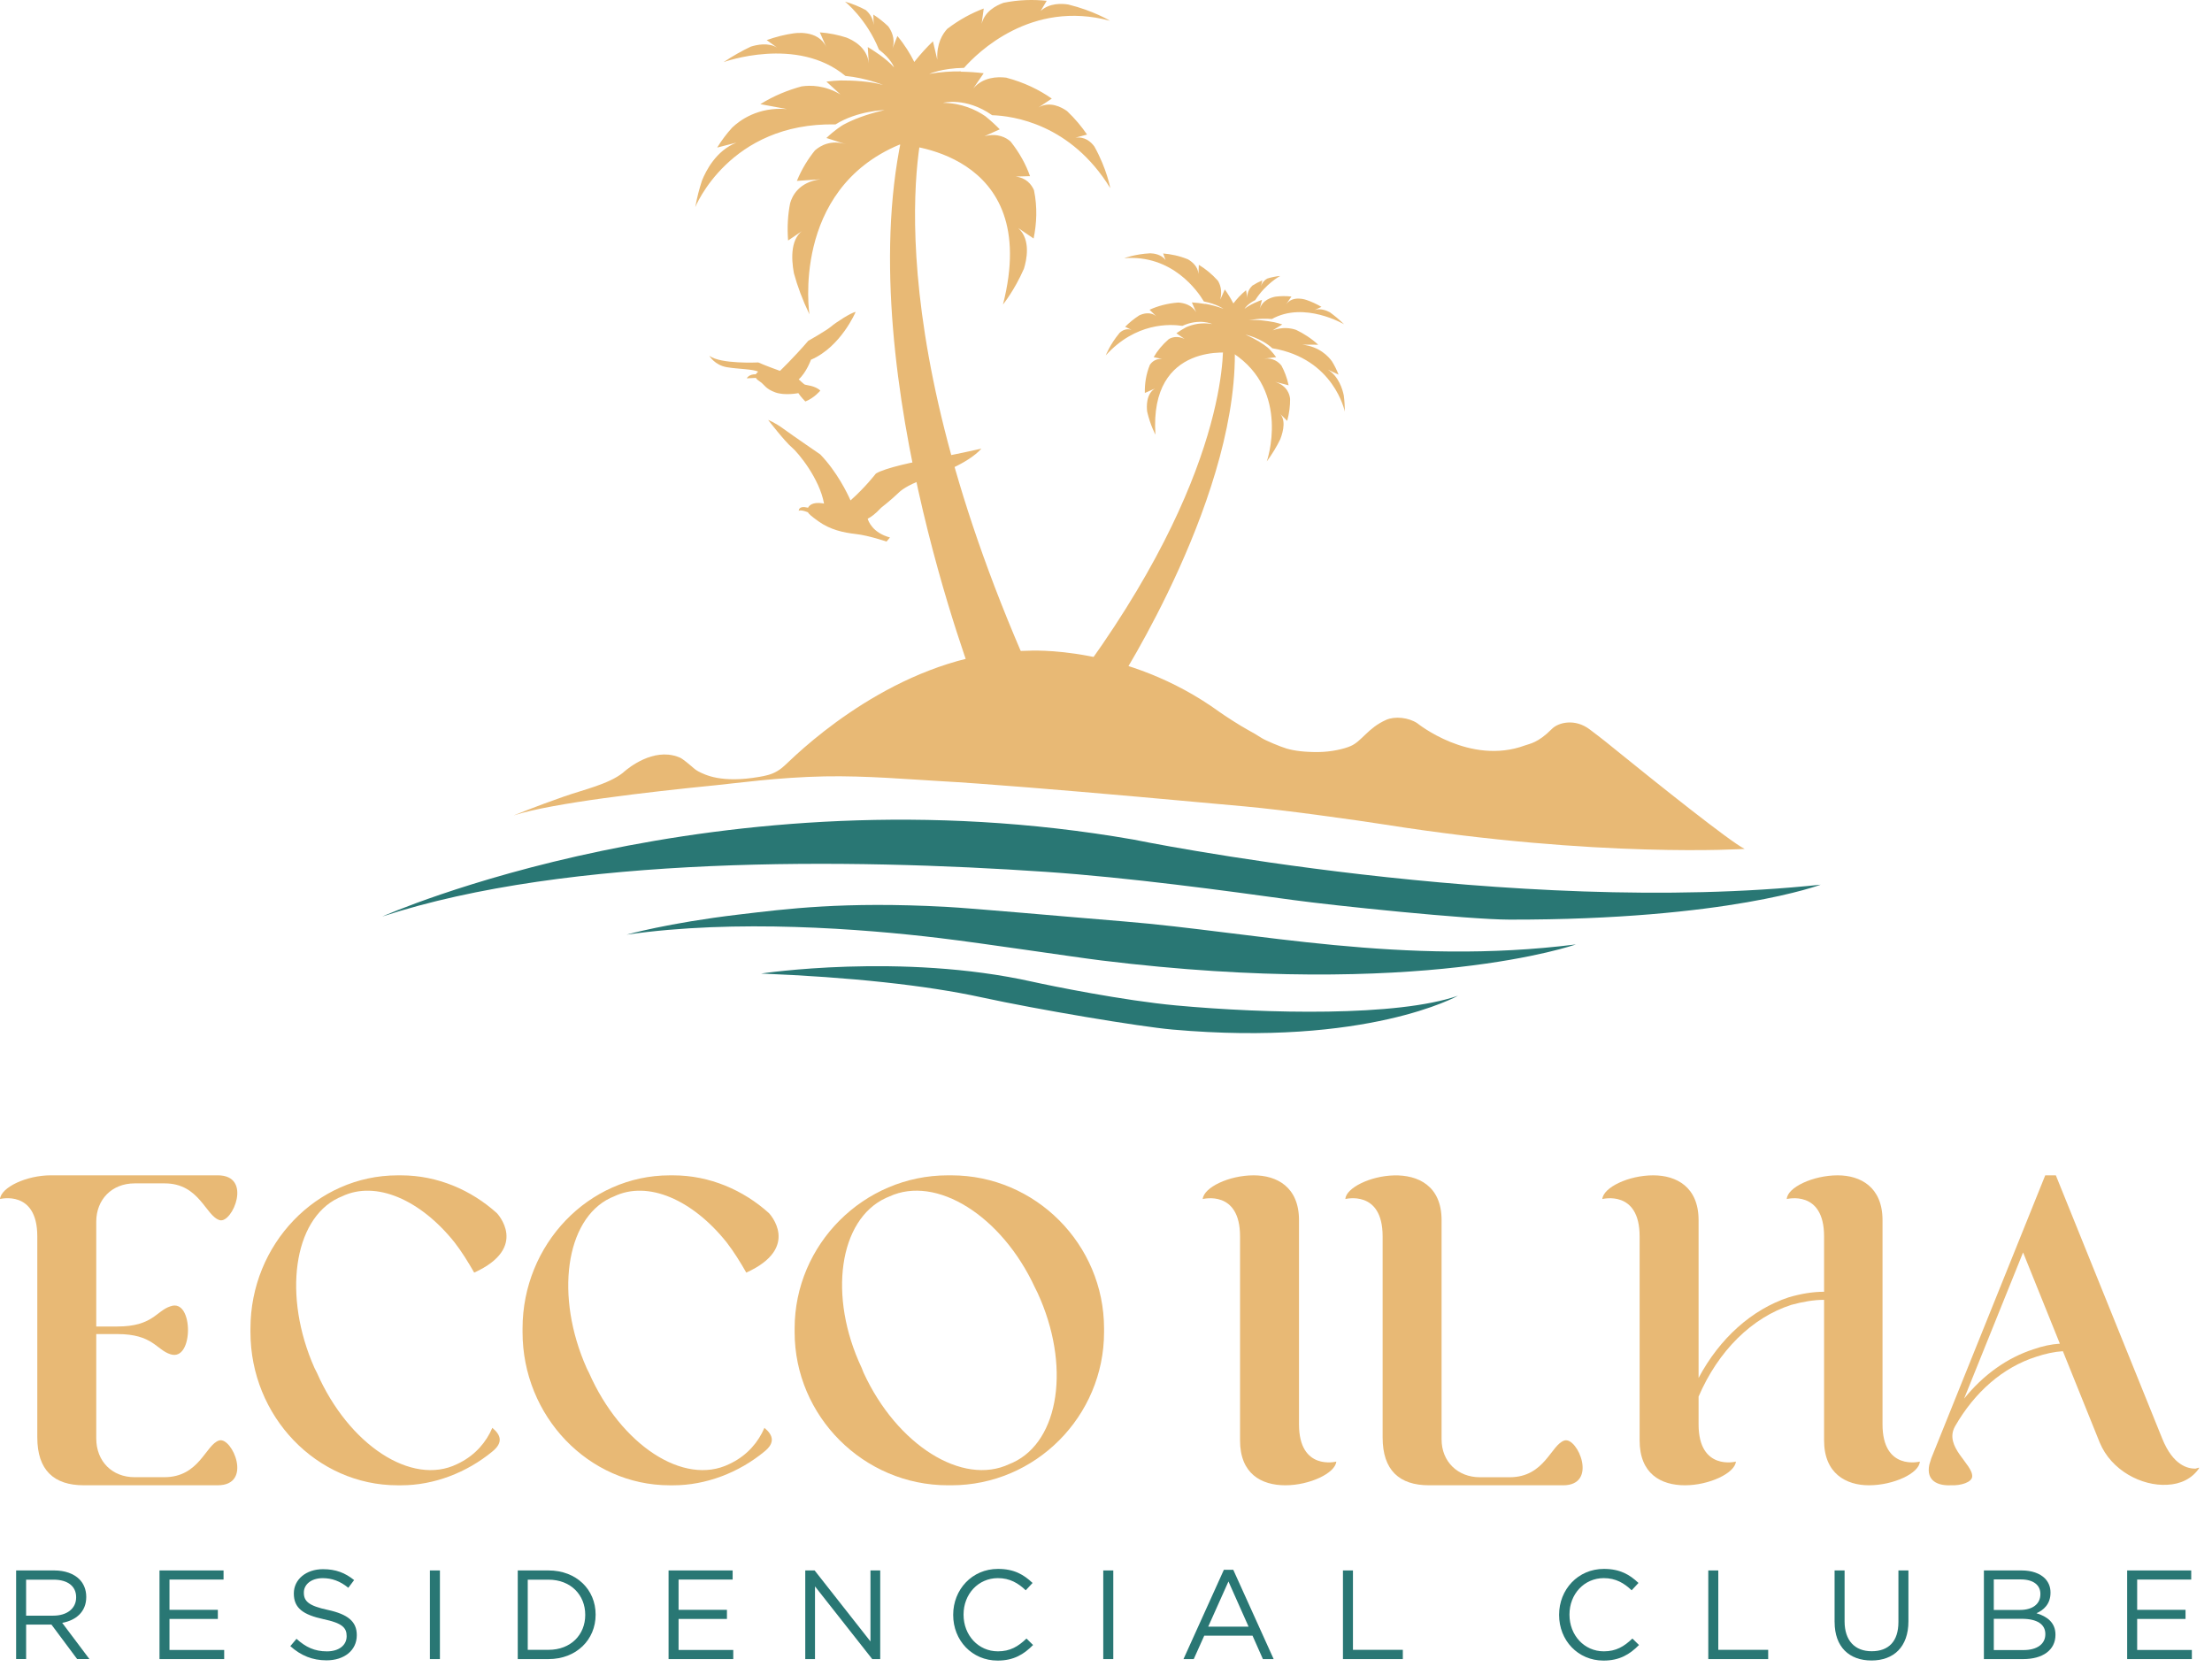
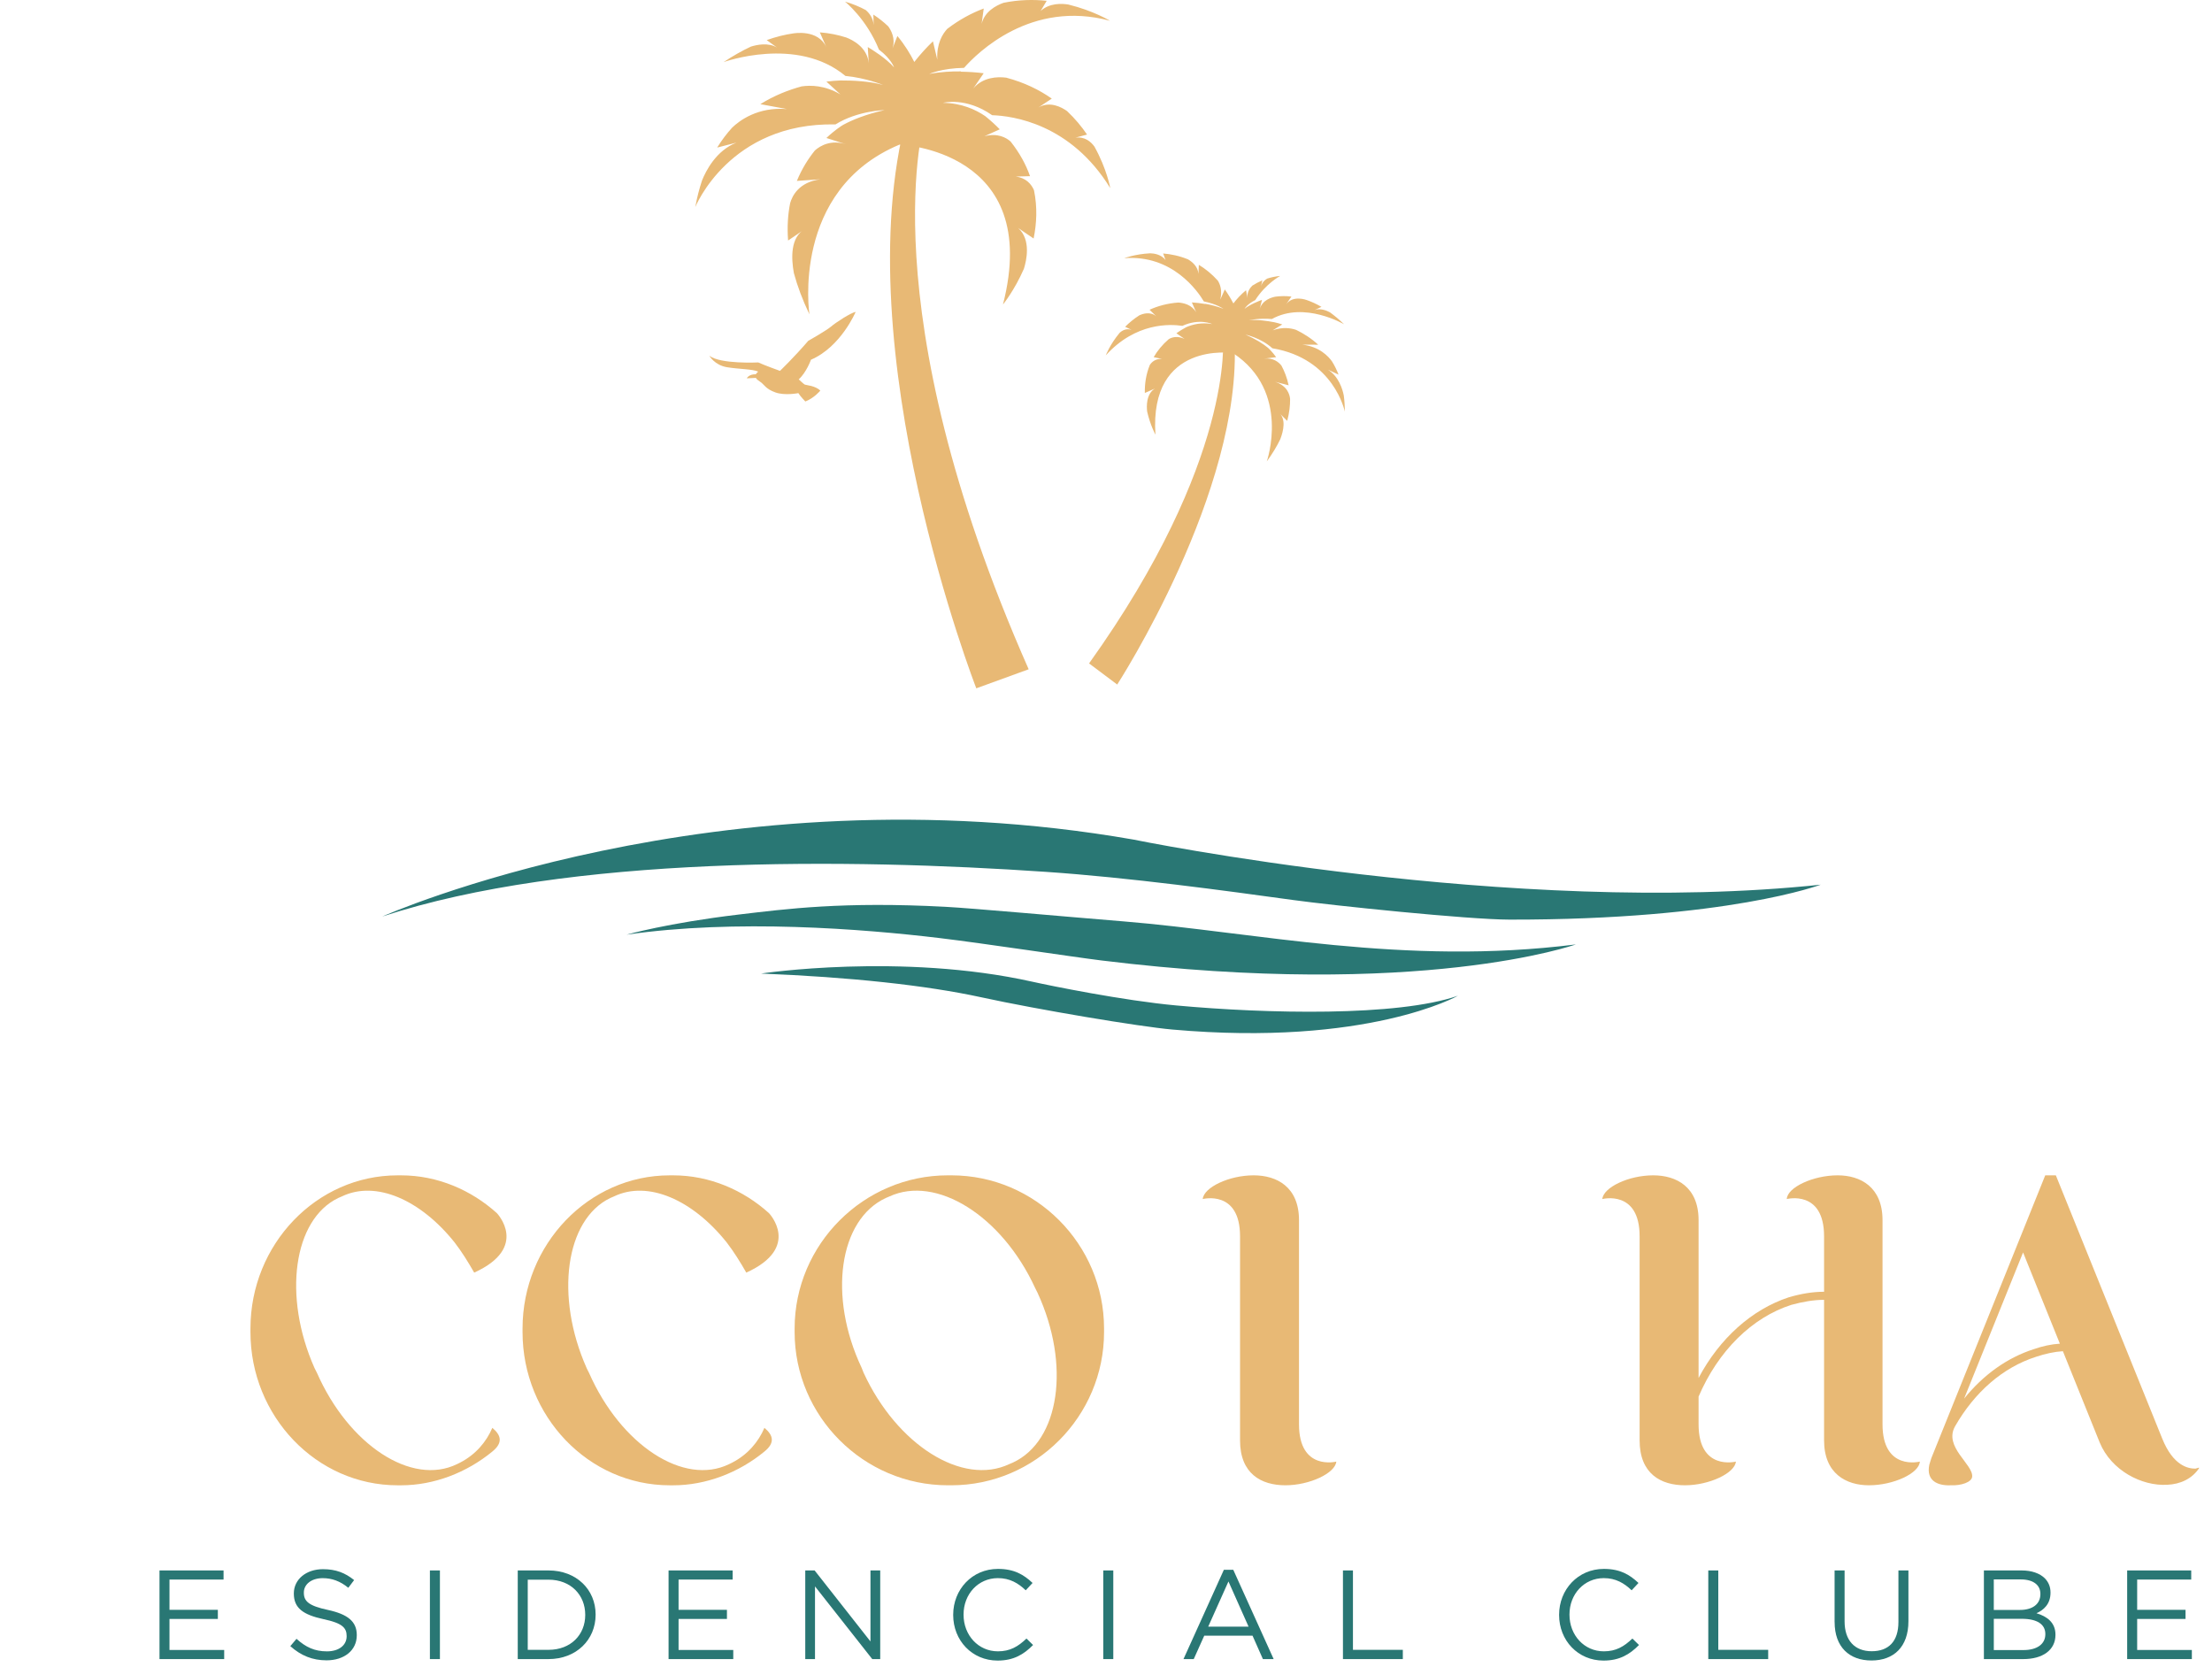
<svg xmlns="http://www.w3.org/2000/svg" width="142" height="107" viewBox="0 0 142 107" fill="none">
  <g clip-path="url(#clip0_6603_1442)">
    <path d="M66.034 42.964L62.673 44.186C62.673 44.186 54.21 22.455 58.208 7.471L59.384 7.607C59.384 7.607 55.683 19.524 66.036 42.964H66.034Z" fill="#E8B975" />
    <path d="M69.912 42.587L71.719 43.943C71.719 43.943 79.788 31.504 79.246 21.796L78.505 21.729C78.505 21.729 79.258 29.517 69.913 42.587H69.912Z" fill="#E8B975" />
    <path d="M45.535 22.836C45.535 22.836 45.872 23.445 46.675 23.574C47.45 23.7 48.302 23.688 48.672 23.855C48.57 23.942 48.519 24.027 48.519 24.027C48.07 24.012 47.939 24.286 47.939 24.286L48.525 24.259C48.574 24.362 48.693 24.428 48.843 24.539C49.08 24.712 49.155 24.962 49.766 25.187C50.378 25.412 51.251 25.236 51.251 25.236C51.401 25.474 51.7 25.773 51.7 25.773C52.273 25.549 52.66 25.075 52.66 25.075C52.336 24.752 51.737 24.726 51.662 24.688C51.587 24.65 51.275 24.352 51.275 24.352C51.773 23.903 52.06 23.092 52.06 23.092C53.981 22.269 54.928 20.024 54.928 20.024C54.641 20.061 53.644 20.709 53.356 20.959C53.069 21.209 51.884 21.881 51.884 21.881C50.962 22.954 50.076 23.803 50.076 23.803C50.076 23.803 50.057 23.8 50.017 23.795L50.023 23.79C50.023 23.79 49.087 23.454 48.676 23.266C48.676 23.266 46.244 23.388 45.533 22.836H45.535ZM48.593 24.256H48.596C48.596 24.256 48.596 24.258 48.598 24.259C48.596 24.258 48.594 24.257 48.591 24.256H48.593Z" fill="#E8B975" />
-     <path d="M50.821 28.709C50.383 28.344 49.312 26.958 49.312 26.958C49.312 26.958 49.729 27.11 50.312 27.538C50.895 27.965 52.657 29.17 52.657 29.17C53.734 30.29 54.394 31.658 54.599 32.124C55.548 31.285 56.224 30.404 56.224 30.404C56.774 30.043 58.78 29.618 59.856 29.441C60.934 29.265 63.003 28.8 63.003 28.8C62.115 29.779 60.253 30.444 59.226 30.798C58.198 31.152 57.764 31.56 57.764 31.56C57.184 32.117 56.567 32.592 56.567 32.592C56.185 33.004 55.899 33.203 55.702 33.298C55.736 33.425 55.992 34.197 57.133 34.503L56.909 34.767C56.909 34.767 55.787 34.378 54.962 34.284C54.137 34.191 53.297 34.008 52.536 33.462C52.069 33.129 51.914 32.983 51.864 32.885C51.355 32.684 51.274 32.799 51.274 32.799C51.285 32.508 51.605 32.526 51.874 32.593C51.949 32.441 52.166 32.22 52.785 32.306L52.899 32.328C52.614 30.737 51.26 29.076 50.822 28.709H50.821Z" fill="#E8B975" />
    <path d="M69.026 8.84L69.784 8.638C69.438 8.131 69.015 7.617 68.5 7.131C68.156 6.885 67.401 6.47 66.661 6.9L67.519 6.329C66.718 5.767 65.753 5.292 64.59 4.984C64.023 4.915 63.105 4.946 62.48 5.677L63.148 4.702C62.683 4.643 62.195 4.61 61.678 4.602C61.678 4.602 61.685 4.594 61.694 4.583C61.112 4.575 60.402 4.608 59.653 4.748C59.653 4.748 60.444 4.378 61.886 4.356C62.739 3.39 66.193 -0.034 71.256 1.333C71.256 1.333 70.194 0.684 68.578 0.29C68.167 0.223 67.374 0.184 66.806 0.703L67.193 0.051C66.339 -0.037 65.399 -0.022 64.417 0.181C63.914 0.363 63.209 0.751 63.017 1.525L63.151 0.547C62.376 0.837 61.59 1.257 60.81 1.852C60.506 2.18 60.116 2.804 60.17 3.832L59.891 2.652C59.486 3.041 59.085 3.477 58.693 3.977C58.436 3.464 58.082 2.879 57.608 2.312L57.291 3.121C57.511 2.467 57.185 1.915 57.018 1.689C56.735 1.42 56.418 1.166 56.066 0.936L56.085 1.606C56.047 1.141 55.796 0.832 55.574 0.643C55.172 0.428 54.73 0.242 54.244 0.104C54.244 0.104 55.626 1.203 56.424 3.183C57.223 3.791 57.392 4.324 57.392 4.324C56.876 3.733 55.963 3.173 55.707 3.021L55.77 4.054C55.669 3.025 54.72 2.558 54.327 2.408C53.811 2.243 53.244 2.123 52.63 2.077L53.055 3.046C52.531 1.85 50.934 2.144 50.934 2.144C50.934 2.144 50.934 2.143 50.934 2.142C50.391 2.22 49.818 2.361 49.219 2.574L49.883 3.054C49.321 2.715 48.589 2.87 48.2 2.993C47.638 3.257 47.055 3.586 46.451 3.987C46.451 3.987 51.156 2.28 54.271 4.874C55.597 5.001 56.687 5.454 56.687 5.454C55.815 5.207 54.727 5.162 53.956 5.165C53.71 5.174 53.404 5.196 53.05 5.238L53.95 6.061C52.949 5.466 52.023 5.462 51.459 5.546C50.621 5.773 49.702 6.13 48.811 6.686L50.52 7.002C48.646 6.848 47.467 7.743 46.998 8.196C46.655 8.572 46.333 8.996 46.038 9.473L47.278 9.155C45.968 9.665 45.309 10.979 45.064 11.592C44.891 12.118 44.744 12.68 44.634 13.294C44.634 13.294 46.822 7.848 53.634 7.986C55.066 7.099 56.786 7.067 56.786 7.067C55.557 7.345 54.702 7.701 54.126 8.015C54.032 8.071 53.592 8.345 53.051 8.858L54.32 9.263C53.355 8.954 52.676 9.341 52.317 9.653C51.895 10.175 51.478 10.825 51.156 11.613L52.669 11.508C51.275 11.69 50.85 12.588 50.723 13.044C50.58 13.759 50.525 14.558 50.592 15.44L51.671 14.707C50.737 15.219 50.785 16.564 50.964 17.536C51.189 18.359 51.51 19.236 51.961 20.177C51.961 20.177 50.752 12.209 57.74 9.285C57.74 9.285 66.945 9.595 64.386 19.547C64.386 19.547 65.121 18.651 65.73 17.253C65.888 16.749 66.211 15.395 65.364 14.639L66.353 15.311C66.549 14.358 66.604 13.304 66.377 12.209C66.212 11.831 65.878 11.416 65.2 11.333L66.123 11.309C65.863 10.571 65.461 9.823 64.875 9.084C64.585 8.827 64.043 8.528 63.198 8.744L64.18 8.301C63.9 8.015 63.59 7.732 63.248 7.455C62.641 7.042 61.732 6.617 60.54 6.601C60.54 6.601 61.999 6.208 63.691 7.395C65.028 7.438 68.74 7.947 71.273 12.076C71.273 12.076 71.063 10.858 70.255 9.406C70.04 9.11 69.643 8.746 69.021 8.84H69.026Z" fill="#E8B975" />
    <path d="M72.646 21.177L72.229 20.978C72.485 20.72 72.787 20.468 73.138 20.243C73.365 20.138 73.848 19.979 74.231 20.309L73.796 19.884C74.323 19.644 74.935 19.474 75.642 19.421C75.98 19.444 76.51 19.561 76.792 20.053L76.511 19.413C76.788 19.43 77.075 19.463 77.376 19.516C77.376 19.516 77.373 19.511 77.369 19.503C77.708 19.562 78.118 19.66 78.537 19.822C78.537 19.822 78.118 19.52 77.282 19.35C76.892 18.695 75.259 16.331 72.169 16.574C72.169 16.574 72.857 16.312 73.838 16.26C74.084 16.267 74.548 16.33 74.823 16.693L74.669 16.272C75.174 16.314 75.72 16.425 76.266 16.65C76.539 16.811 76.906 17.113 76.933 17.584L76.96 17.001C77.379 17.255 77.79 17.584 78.179 18.015C78.32 18.238 78.478 18.643 78.335 19.235L78.627 18.58C78.819 18.85 79.005 19.147 79.177 19.479C79.382 19.209 79.652 18.908 79.989 18.632L80.086 19.136C80.029 18.731 80.279 18.447 80.399 18.332C80.593 18.208 80.805 18.095 81.035 17.999L80.95 18.386C81.022 18.119 81.202 17.967 81.351 17.882C81.608 17.801 81.884 17.742 82.182 17.714C82.182 17.714 81.261 18.202 80.581 19.265C80.05 19.53 79.894 19.822 79.894 19.822C80.258 19.534 80.85 19.309 81.015 19.25L80.865 19.842C81.036 19.255 81.638 19.087 81.882 19.043C82.2 19.003 82.542 18.995 82.904 19.037L82.551 19.553C82.986 18.915 83.882 19.26 83.882 19.26C84.189 19.365 84.507 19.51 84.831 19.698L84.394 19.903C84.757 19.767 85.165 19.937 85.377 20.05C85.674 20.265 85.977 20.519 86.285 20.818C86.285 20.818 83.739 19.314 81.648 20.48C80.864 20.409 80.182 20.554 80.182 20.554C80.714 20.506 81.352 20.599 81.799 20.685C81.941 20.716 82.116 20.762 82.316 20.826L81.705 21.205C82.351 20.969 82.889 21.067 83.207 21.177C83.669 21.4 84.164 21.707 84.622 22.128L83.594 22.125C84.699 22.24 85.287 22.887 85.51 23.202C85.669 23.459 85.81 23.74 85.929 24.049L85.244 23.729C85.949 24.168 86.188 25.003 86.264 25.385C86.307 25.708 86.331 26.051 86.329 26.42C86.329 26.42 85.651 23.02 81.68 22.357C80.945 21.686 79.949 21.48 79.949 21.48C80.633 21.776 81.091 22.076 81.39 22.32C81.438 22.362 81.664 22.57 81.923 22.927L81.141 23.023C81.735 22.95 82.088 23.248 82.262 23.469C82.45 23.818 82.621 24.24 82.724 24.734L81.855 24.508C82.645 24.767 82.793 25.334 82.818 25.612C82.823 26.043 82.767 26.513 82.632 27.018L82.085 26.476C82.573 26.874 82.398 27.65 82.188 28.195C81.969 28.648 81.687 29.123 81.322 29.62C81.322 29.62 82.892 25.123 79.152 22.666C79.152 22.666 73.772 21.842 74.173 27.901C74.173 27.901 73.844 27.301 73.642 26.421C73.604 26.112 73.566 25.291 74.14 24.943L73.493 25.226C73.481 24.651 73.565 24.033 73.816 23.422C73.953 23.22 74.192 23.016 74.595 23.041L74.061 22.927C74.293 22.526 74.608 22.135 75.029 21.77C75.225 21.653 75.574 21.539 76.041 21.756L75.518 21.392C75.712 21.257 75.923 21.126 76.152 21.002C76.549 20.829 77.123 20.681 77.817 20.802C77.817 20.802 77.013 20.415 75.901 20.919C75.119 20.799 72.908 20.69 70.987 22.811C70.987 22.811 71.242 22.128 71.87 21.371C72.026 21.223 72.296 21.055 72.648 21.177H72.646Z" fill="#E8B975" />
-     <path d="M8.638 75.966C7.183 75.966 6.179 77.001 6.179 78.424V85.153H7.538C9.802 85.153 10.029 84.151 10.935 83.859C11.712 83.569 12.068 84.506 12.068 85.38C12.068 86.255 11.712 87.192 10.935 86.933C10.03 86.642 9.803 85.639 7.538 85.639H6.179V92.336C6.179 93.825 7.215 94.827 8.638 94.827H10.548C12.812 94.827 13.2 92.725 14.074 92.466C14.915 92.24 16.243 95.345 13.978 95.345H5.371C3.461 95.345 2.394 94.374 2.394 92.27V79.362C2.394 76.354 0.001 76.969 0.001 76.969C0.066 76.224 1.684 75.448 3.269 75.448H13.977C16.241 75.448 14.915 78.554 14.106 78.327C13.2 78.068 12.812 75.966 10.58 75.966H8.638Z" fill="#E8B975" />
    <path d="M20.185 87.808L20.348 88.131C22.385 92.759 26.429 95.411 29.341 93.987L29.535 93.891C30.538 93.373 31.218 92.563 31.606 91.659C32.189 92.143 32.286 92.629 31.606 93.179C29.957 94.538 27.853 95.347 25.75 95.347H25.524C20.316 95.347 16.078 90.915 16.078 85.512V85.285C16.078 79.882 20.316 75.45 25.524 75.45H25.75C28.08 75.45 30.248 76.389 31.898 77.877C31.898 77.877 34.001 80.078 30.441 81.694C30.053 81.014 29.632 80.335 29.18 79.753C27.012 77.035 24.133 75.741 21.934 76.809L21.708 76.906C18.829 78.296 18.149 83.214 20.186 87.809L20.185 87.808Z" fill="#E8B975" />
    <path d="M37.651 87.808L37.813 88.131C39.851 92.759 43.895 95.411 46.809 93.987L47.003 93.891C48.005 93.373 48.685 92.563 49.073 91.659C49.656 92.143 49.754 92.629 49.073 93.179C47.424 94.538 45.32 95.347 43.218 95.347H42.992C37.783 95.347 33.545 90.915 33.545 85.512V85.285C33.545 79.882 37.783 75.45 42.992 75.45H43.218C45.547 75.45 47.715 76.389 49.365 77.877C49.365 77.877 51.468 80.078 47.909 81.694C47.52 81.014 47.099 80.335 46.647 79.753C44.48 77.035 41.6 75.741 39.401 76.809L39.174 76.906C36.295 78.296 35.616 83.214 37.654 87.809L37.651 87.808Z" fill="#E8B975" />
    <path d="M70.875 85.284V85.511C70.875 90.914 66.475 95.346 61.072 95.346H60.846C55.443 95.346 51.011 90.914 51.011 85.511V85.284C51.011 79.881 55.443 75.449 60.846 75.449H61.072C66.476 75.449 70.875 79.881 70.875 85.284ZM66.604 82.986L66.443 82.663C64.307 78.035 60.102 75.416 57.093 76.807L56.867 76.903C53.858 78.294 53.145 83.212 55.314 87.807L55.443 88.13C57.577 92.758 61.784 95.41 64.792 93.986L65.019 93.89C68.028 92.499 68.74 87.613 66.604 82.986Z" fill="#E8B975" />
    <path d="M85.784 93.825C85.719 94.57 84.069 95.346 82.516 95.346C80.963 95.346 79.605 94.602 79.605 92.467V79.364C79.605 76.355 77.21 76.971 77.21 76.971C77.275 76.226 78.893 75.449 80.478 75.449C81.966 75.449 83.39 76.194 83.39 78.328V91.432C83.39 94.44 85.784 93.825 85.784 93.825Z" fill="#E8B975" />
-     <path d="M100.339 95.346H91.735C89.826 95.346 88.758 94.376 88.758 92.272V79.364C88.758 76.355 86.364 76.97 86.364 76.97C86.462 75.547 92.543 73.896 92.543 78.329V92.402C92.543 93.826 93.579 94.83 95.003 94.83H96.912C99.176 94.83 99.564 92.727 100.438 92.468C101.28 92.243 102.607 95.347 100.341 95.347L100.339 95.346Z" fill="#E8B975" />
    <path d="M123.244 93.825C123.211 94.57 121.562 95.346 119.976 95.346C118.52 95.346 117.097 94.602 117.097 92.467V83.441C116.417 83.441 115.705 83.57 114.995 83.764C112.472 84.574 110.304 86.708 109.041 89.653V91.432C109.041 94.44 111.436 93.825 111.436 93.825C111.371 94.57 109.72 95.346 108.167 95.346C106.614 95.346 105.256 94.602 105.256 92.467V79.364C105.256 76.355 102.862 76.971 102.862 76.971C102.927 76.226 104.543 75.449 106.129 75.449C107.618 75.449 109.041 76.194 109.041 78.328V88.455C110.4 85.9 112.471 84.055 114.834 83.278C115.61 83.052 116.354 82.923 117.097 82.923V79.364C117.097 76.355 114.703 76.971 114.703 76.971C114.736 76.226 116.387 75.449 117.97 75.449C119.427 75.449 120.849 76.194 120.849 78.328V91.432C120.849 94.44 123.244 93.825 123.244 93.825Z" fill="#E8B975" />
    <path d="M139.124 95.313C137.506 95.41 135.533 94.407 134.789 92.595L132.428 86.739C131.877 86.772 131.295 86.902 130.714 87.095C128.578 87.775 126.766 89.36 125.505 91.56C124.761 92.887 126.668 93.986 126.605 94.795C126.572 95.151 125.892 95.378 125.213 95.346C124.436 95.378 123.627 95.087 123.854 94.019L123.985 93.598C124.211 93.047 131.295 75.448 131.295 75.448H131.975L138.8 92.336C139.513 94.115 140.484 94.278 140.936 94.278C141.066 94.245 141.161 94.213 141.161 94.213V94.246L141.194 94.213C140.741 94.925 139.965 95.281 139.124 95.313ZM132.234 86.255L129.872 80.399L126.087 89.782C127.317 88.261 128.837 87.162 130.551 86.611C131.102 86.417 131.684 86.288 132.235 86.256L132.234 86.255Z" fill="#E8B975" />
-     <path d="M1.034 100.813H3.48C4.178 100.813 4.74 101.023 5.098 101.381C5.375 101.657 5.537 102.056 5.537 102.502V102.518C5.537 103.462 4.888 104.014 3.993 104.177L5.74 106.501H4.952L3.303 104.289H1.677V106.501H1.035V100.812L1.034 100.813ZM3.423 103.715C4.277 103.715 4.888 103.276 4.888 102.544V102.527C4.888 101.828 4.351 101.405 3.432 101.405H1.676V103.715H3.423Z" fill="#297774" />
    <path d="M10.239 100.813H14.351V101.398H10.88V103.341H13.985V103.926H10.88V105.918H14.392V106.503H10.239V100.813Z" fill="#297774" />
    <path d="M18.637 105.673L19.034 105.202C19.628 105.739 20.198 106.007 20.986 106.007C21.774 106.007 22.253 105.601 22.253 105.04V105.023C22.253 104.494 21.969 104.193 20.774 103.942C19.466 103.658 18.863 103.235 18.863 102.3V102.284C18.863 101.39 19.651 100.732 20.733 100.732C21.562 100.732 22.156 100.968 22.733 101.431L22.36 101.926C21.831 101.495 21.303 101.308 20.718 101.308C19.978 101.308 19.506 101.714 19.506 102.227V102.243C19.506 102.78 19.799 103.081 21.052 103.348C22.319 103.624 22.904 104.088 22.904 104.957V104.974C22.904 105.95 22.092 106.583 20.962 106.583C20.059 106.583 19.32 106.282 18.637 105.672V105.673Z" fill="#297774" />
    <path d="M27.598 100.813H28.241V106.503H27.598V100.813Z" fill="#297774" />
    <path d="M33.237 100.813H35.212C37 100.813 38.236 102.04 38.236 103.641V103.658C38.236 105.259 37 106.503 35.212 106.503H33.237V100.813ZM35.212 105.909C36.65 105.909 37.569 104.933 37.569 103.673V103.657C37.569 102.397 36.65 101.406 35.212 101.406H33.879V105.909H35.212Z" fill="#297774" />
    <path d="M42.919 100.813H47.032V101.398H43.561V103.341H46.666V103.926H43.561V105.918H47.072V106.503H42.919V100.813Z" fill="#297774" />
    <path d="M51.694 100.813H52.295L55.88 105.372V100.813H56.506V106.503H55.994L52.319 101.837V106.503H51.694V100.813Z" fill="#297774" />
    <path d="M61.19 103.673V103.656C61.19 102.047 62.393 100.714 64.066 100.714C65.099 100.714 65.717 101.079 66.286 101.616L65.847 102.087C65.367 101.631 64.832 101.306 64.059 101.306C62.799 101.306 61.856 102.33 61.856 103.64V103.656C61.856 104.973 62.806 106.005 64.059 106.005C64.839 106.005 65.352 105.704 65.895 105.184L66.319 105.599C65.725 106.2 65.074 106.599 64.042 106.599C62.4 106.599 61.19 105.306 61.19 103.672V103.673Z" fill="#297774" />
    <path d="M70.824 100.813H71.468V106.503H70.824V100.813Z" fill="#297774" />
    <path d="M78.568 100.771H79.17L81.762 106.502H81.072L80.406 104.999H77.308L76.633 106.502H75.975L78.567 100.771H78.568ZM80.153 104.422L78.861 101.52L77.561 104.422H80.153Z" fill="#297774" />
    <path d="M86.211 100.813H86.853V105.909H90.055V106.503H86.211V100.813Z" fill="#297774" />
    <path d="M100.087 103.673V103.656C100.087 102.047 101.29 100.714 102.963 100.714C103.996 100.714 104.614 101.079 105.183 101.616L104.744 102.087C104.264 101.631 103.729 101.306 102.956 101.306C101.696 101.306 100.753 102.33 100.753 103.64V103.656C100.753 104.973 101.703 106.005 102.956 106.005C103.736 106.005 104.249 105.704 104.792 105.184L105.216 105.599C104.622 106.2 103.971 106.599 102.939 106.599C101.297 106.599 100.087 105.306 100.087 103.672V103.673Z" fill="#297774" />
    <path d="M109.664 100.813H110.306V105.909H113.509V106.503H109.664V100.813Z" fill="#297774" />
    <path d="M117.772 104.121V100.813H118.414V104.08C118.414 105.309 119.065 105.999 120.154 105.999C121.243 105.999 121.87 105.364 121.87 104.121V100.813H122.512V104.073C122.512 105.731 121.56 106.593 120.139 106.593C118.718 106.593 117.774 105.731 117.774 104.122L117.772 104.121Z" fill="#297774" />
    <path d="M127.357 100.813H129.78C130.431 100.813 130.943 101 131.268 101.317C131.504 101.56 131.633 101.861 131.633 102.227V102.243C131.633 102.983 131.178 103.365 130.731 103.559C131.406 103.763 131.951 104.153 131.951 104.933V104.949C131.951 105.925 131.13 106.503 129.886 106.503H127.357V100.813ZM129.674 103.348C130.447 103.348 130.983 102.998 130.983 102.332V102.315C130.983 101.754 130.535 101.389 129.723 101.389H127.992V103.348H129.674ZM129.903 105.924C130.764 105.924 131.301 105.542 131.301 104.909V104.892C131.301 104.274 130.781 103.917 129.79 103.917H127.993V105.924H129.904H129.903Z" fill="#297774" />
    <path d="M136.554 100.813H140.666V101.398H137.196V103.341H140.301V103.926H137.196V105.918H140.707V106.503H136.554V100.813Z" fill="#297774" />
-     <path d="M33.001 52.334C33.001 52.334 34.414 51.757 36.216 51.128C37.489 50.684 39.068 50.337 39.986 49.609C39.986 49.609 41.368 48.295 42.91 48.444C43.157 48.468 43.407 48.529 43.657 48.638C43.751 48.68 43.914 48.8 44.079 48.931C44.295 49.104 44.513 49.295 44.585 49.355C44.711 49.46 44.904 49.575 45.267 49.719C45.48 49.804 45.735 49.88 46.037 49.935C46.691 50.053 47.57 50.073 48.736 49.871C49.103 49.808 49.512 49.732 49.889 49.504C50.116 49.365 50.188 49.322 50.676 48.856C52.727 46.902 58.75 41.819 65.996 41.773C65.996 41.773 72.297 41.364 78.284 45.702C78.6 45.932 79.61 46.585 80.15 46.878C80.407 47.017 80.699 47.185 81.003 47.382C81.223 47.524 82.186 47.935 82.603 48.056C83.096 48.198 83.759 48.285 84.64 48.276C85.465 48.269 86.284 48.076 86.705 47.893C87.426 47.58 87.805 46.736 88.984 46.211C89.543 45.962 90.433 46.056 90.987 46.43C90.987 46.43 94.352 49.161 97.901 47.85C98.205 47.737 98.732 47.694 99.629 46.788C100.045 46.368 101.112 46.114 102.046 46.82C102.955 47.505 103.202 47.714 103.92 48.295C106.204 50.144 111.092 54.062 111.999 54.494C111.999 54.494 102.686 55.108 88.89 52.931C88.17 52.816 86.431 52.561 84.532 52.309C82.941 52.097 81.235 51.888 79.918 51.767C77.922 51.583 75.496 51.362 72.999 51.142C68.177 50.717 63.092 50.293 60.328 50.142C58.486 50.04 55.58 49.786 52.937 49.839C49.965 49.897 47.279 50.275 45.941 50.408C41.656 50.833 35.432 51.551 33.003 52.337L33.001 52.334Z" fill="#E8B975" />
    <path d="M24.539 58.835C24.539 58.835 46.062 49.237 72.754 53.894C72.754 53.894 97.118 58.892 116.88 56.791C116.88 56.791 110.923 59.054 96.905 59.034C94.253 59.03 85.567 58.129 83.007 57.775C78.657 57.175 72.485 56.332 67.132 55.967C54.518 55.104 36.513 54.9 24.539 58.835Z" fill="#297774" />
    <path d="M40.213 60.002C40.213 60.002 42.879 59.247 47.411 58.71C50.481 58.347 54.126 57.862 60.7 58.212C62.413 58.303 68.19 58.826 72.158 59.15C80.559 59.836 90.09 62.022 101.164 60.626C101.164 60.626 91.197 64.172 70.71 61.656C68.864 61.428 63.13 60.555 60.331 60.22C55.367 59.625 47.221 58.984 40.213 60.001V60.002Z" fill="#297774" />
    <path d="M48.845 62.497C48.845 62.497 57.846 61.138 66.278 63.021C67.396 63.271 72.096 64.231 75.522 64.545C81.275 65.073 89.715 65.273 93.595 63.92C93.595 63.92 87.776 67.204 75.251 66.09C73.135 65.902 66.643 64.815 62.998 64.021C59.457 63.249 54.579 62.725 48.845 62.495V62.497Z" fill="#297774" />
  </g>
  <defs>
    <clipPath id="clip0_6603_1442">
      <rect width="141.194" height="106.6" fill="white" />
    </clipPath>
  </defs>
</svg>